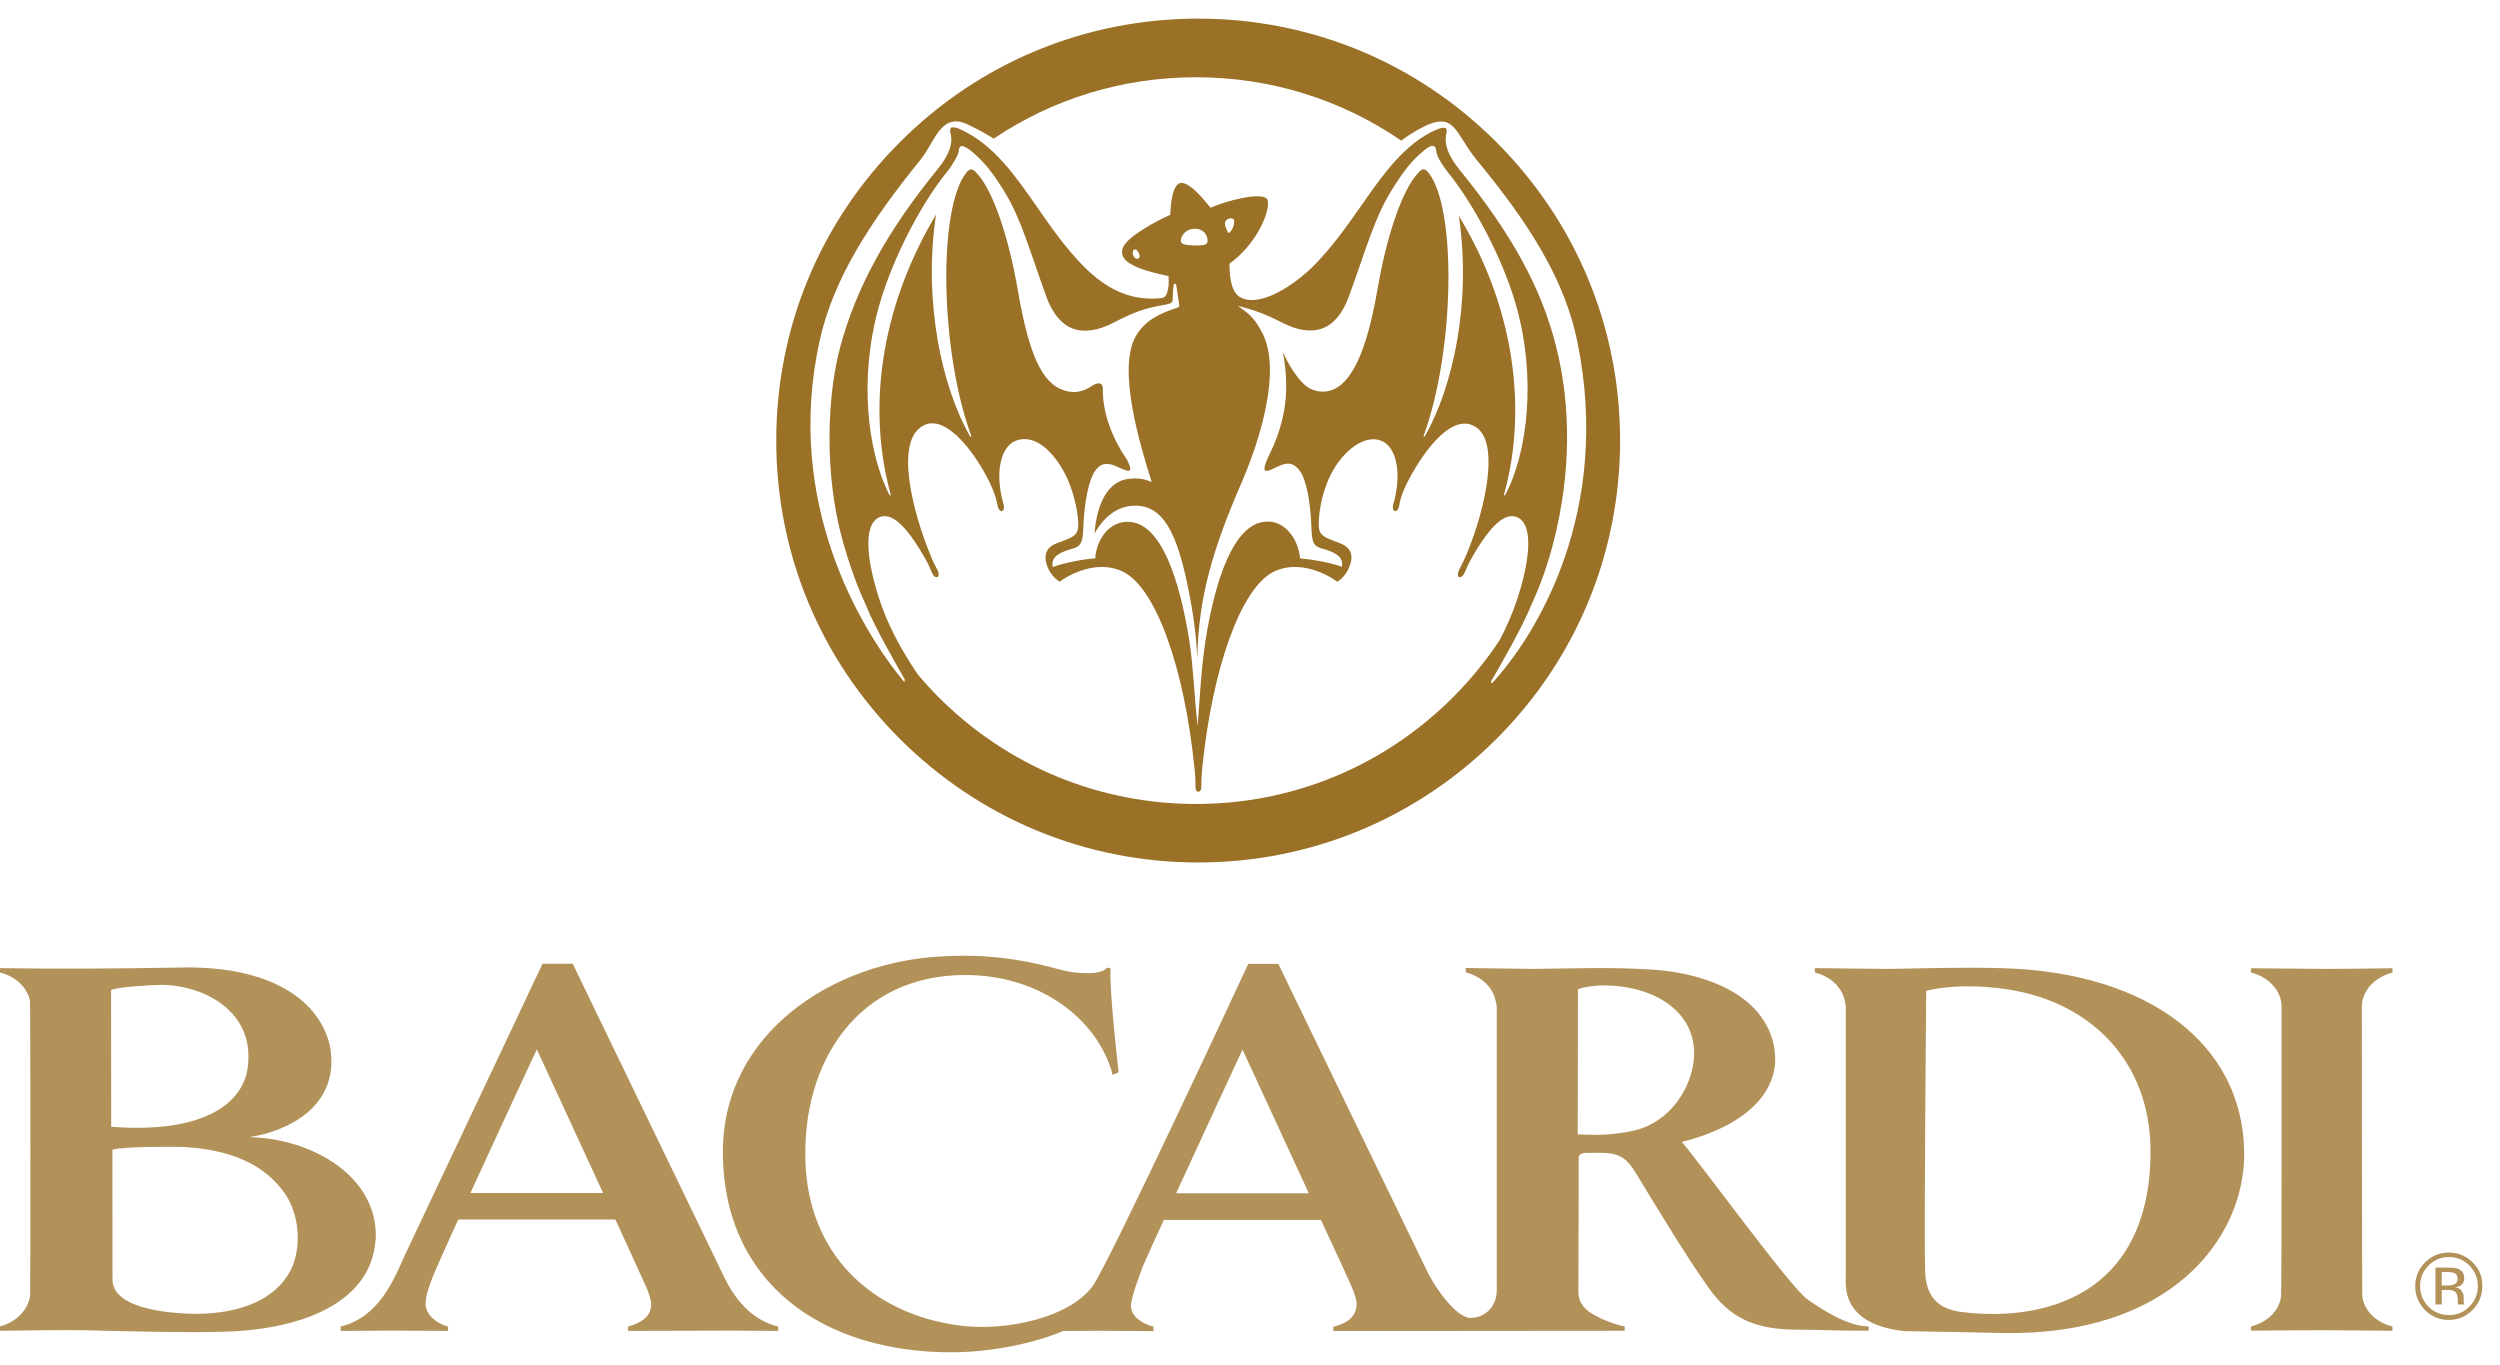
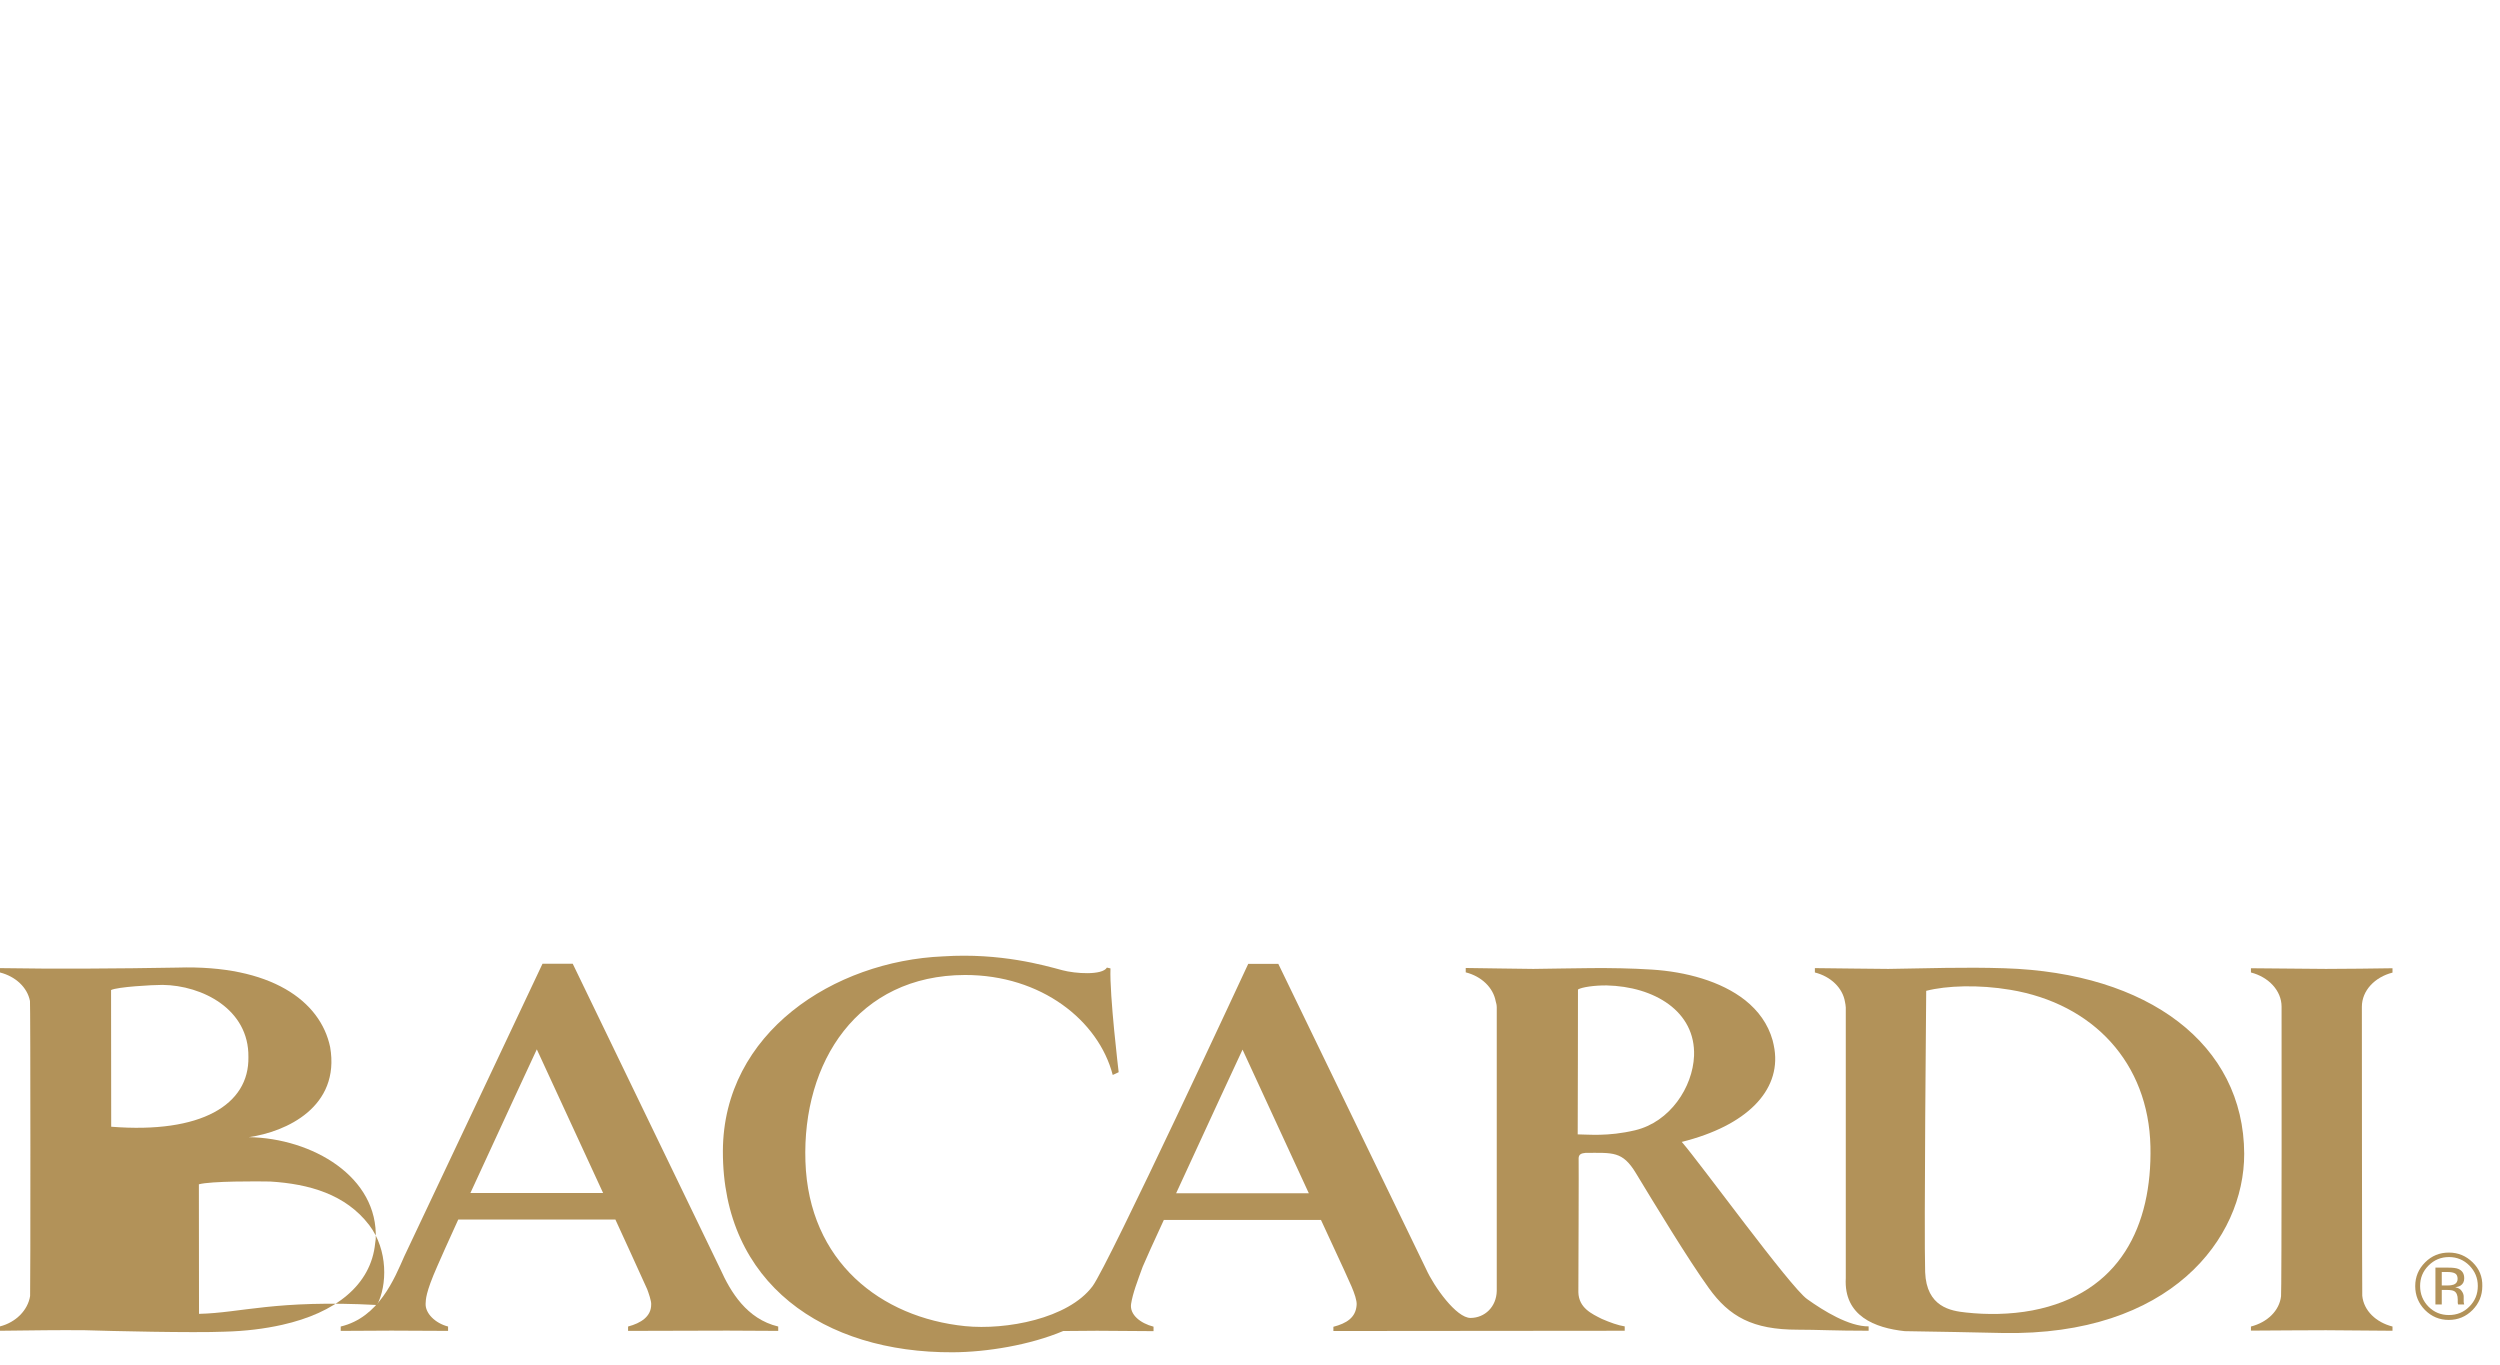
<svg xmlns="http://www.w3.org/2000/svg" id="Layer_1" x="0px" y="0px" viewBox="0 0 189.31 103.38" style="enable-background:new 0 0 189.31 103.38;" xml:space="preserve">
  <style type="text/css">	.st0{fill:#9A7127;}	.st1{fill:#B29259;}</style>
  <g>
    <g>
-       <path class="st0" d="M113.32,10.77c-6.03-6.04-14.06-9.36-22.59-9.36c-8.54,0-16.56,3.32-22.59,9.36    c-6.04,6.03-9.36,14.05-9.36,22.59c0,8.53,3.32,16.55,9.36,22.59c6.04,6.03,14.06,9.36,22.59,9.36c8.53,0,16.55-3.33,22.59-9.36    c6.04-6.04,9.36-14.06,9.36-22.59C122.68,24.82,119.36,16.81,113.32,10.77z M87.21,36.5c-0.52-0.22-0.97-0.32-1.73-0.24    c-1.53,0.16-2.42,1.78-2.6,4.15c0.67-1.22,1.73-2.14,3.12-2.12c2.05,0.03,3.11,1.97,3.97,6.24c0.42,2.06,0.62,3.68,0.7,5.38    c0.05-4.75,1.26-8.55,3.35-13.37c1.48-3.43,2.97-8.47,1.61-11.24c-0.65-1.33-1.18-1.61-1.89-2.14c0.99,0.25,1.94,0.54,3.35,1.27    c2.3,1.18,4.09,0.66,5.05-1.97c1.3-3.55,1.91-5.89,3.19-7.97c0.83-1.34,1.48-2.28,2.57-3.15c0.27-0.21,0.51-0.36,0.7-0.26    c0.16,0.09,0.13,0.27,0.19,0.52c0.08,0.33,0.38,0.86,0.9,1.51c1.67,2.05,4.01,6.14,5.12,10.03c1.55,5.48,0.85,11.06-0.76,14.22    c-0.11,0.22-0.2,0.24-0.13-0.01c1.79-6.58,0.66-14.24-3.45-21c0.98,6.65-0.48,12.99-2.55,16.64c-0.08,0.15-0.15,0.1-0.1-0.04    c2.33-6.38,2.5-17.16,0.36-19.86c-0.27-0.34-0.45-0.35-0.71-0.08c-1.42,1.43-2.56,5.37-3.18,9c-0.98,5.68-2.4,7.35-3.73,7.61    c-0.65,0.12-1.31-0.05-1.81-0.52c-0.54-0.5-1.16-1.43-1.61-2.46c0.66,3.43-0.03,5.82-1.13,8.02c-0.22,0.45-0.32,0.88-0.22,0.96    c0.11,0.09,0.37,0.01,0.92-0.27c0.76-0.38,1.26-0.33,1.73,0.32c0.48,0.67,0.79,2.32,0.86,4.15c0.05,1.22,0.1,1.52,0.82,1.72    c0.8,0.22,1.68,0.56,1.49,1.38c-0.88-0.33-2.31-0.57-3.17-0.64c-0.06-1.18-1-2.97-2.71-2.77c-2.28,0.26-3.7,4.27-4.44,8.98    c-0.33,2.11-0.42,4.17-0.6,6.49c-0.26-2.27-0.31-4.37-0.63-6.48c-0.75-4.71-2.13-8.71-4.41-8.97c-1.71-0.2-2.66,1.49-2.71,2.75    c-0.83,0.05-2.34,0.33-3.22,0.66c-0.21-0.89,0.82-1.2,1.53-1.4c0.72-0.2,0.75-0.7,0.79-1.7c0.07-1.83,0.41-3.52,0.89-4.19    c0.39-0.55,0.88-0.69,1.69-0.3c0.56,0.27,0.82,0.35,0.93,0.26c0.1-0.08-0.05-0.58-0.28-0.91c-0.89-1.28-1.79-3.27-1.76-5.26    c0.01-0.6-0.54-0.42-0.84-0.21c-0.4,0.28-1.01,0.56-1.75,0.42c-1.79-0.34-2.91-2.22-3.84-7.64c-0.62-3.63-1.78-7.55-3.19-8.98    c-0.27-0.27-0.46-0.28-0.73,0.06c-2.14,2.74-1.97,13.47,0.37,19.86c0.05,0.14-0.01,0.19-0.1,0.04    c-2.08-3.65-3.54-10.09-2.55-16.74c-4.37,7.34-5.14,14.93-3.46,21.09c0.07,0.25-0.02,0.24-0.13,0.02    c-1.59-3.21-2.27-8.73-0.72-14.21c1.11-3.89,3.39-7.99,5.07-10.04c0.53-0.65,0.83-1.25,0.92-1.49c0.09-0.24,0.01-0.4,0.16-0.52    c0.15-0.12,0.47,0.06,0.74,0.27c1.09,0.87,1.77,1.8,2.6,3.14c1.28,2.08,1.89,4.42,3.18,7.97c0.96,2.63,2.76,3.14,5.05,1.97    c1.59-0.82,2.4-1.11,3.81-1.35c0.36-0.06,0.59-0.13,0.66-0.24c0.05-0.08,0.04-0.27,0.06-0.71c0.02-0.22,0.02-0.38,0.05-0.54    c0.03-0.17,0.18-0.16,0.2-0.02c0.07,0.44,0.13,0.88,0.21,1.38c0.04,0.23,0.03,0.28-0.19,0.35c-1.43,0.47-2.38,0.99-3.05,2.08    C84.53,27.89,86.4,33.92,87.21,36.5z M89.44,18.07c0.08-0.35,0.45-0.75,1.04-0.75c0.62,0,0.9,0.42,0.95,0.78    c0.05,0.28-0.08,0.41-0.28,0.45c-0.3,0.06-1.11,0.06-1.48-0.05C89.42,18.43,89.38,18.31,89.44,18.07z M92.79,16.77    c0.1-0.22,0.51-0.33,0.63-0.15c0.12,0.17-0.04,0.85-0.4,1.04C92.82,17.26,92.69,16.99,92.79,16.77z M90.56,60.88    c-7.35,0-14.26-2.87-19.46-8.06c-0.55-0.55-1.07-1.12-1.57-1.71c-0.75-1.11-2.05-3.08-2.91-5.64c-0.89-2.65-1.37-5.7-0.04-6.3    c0.9-0.4,2.01,0.57,3.4,2.99c0.28,0.48,0.42,0.8,0.54,1.09l0.08,0.18c0.06,0.14,0.16,0.24,0.26,0.27c0.05,0.02,0.1,0.01,0.14-0.02    c0.13-0.08,0.09-0.34-0.02-0.54c-0.2-0.36-0.33-0.62-0.54-1.15c-1.2-2.9-2.84-8.69-0.45-9.8c0.38-0.18,0.81-0.18,1.27,0    c1.54,0.6,3.19,3.16,3.88,4.79c0.27,0.64,0.33,0.94,0.39,1.25l0.03,0.13c0.03,0.15,0.11,0.28,0.2,0.32    c0.05,0.03,0.1,0.03,0.14,0.01c0.14-0.05,0.15-0.32,0.09-0.53l-0.01-0.03c-0.1-0.37-0.17-0.59-0.25-1.23    c-0.21-1.55,0.14-3.27,1.38-3.59c1.55-0.4,2.95,1.29,3.69,2.88c0.43,0.94,0.76,2.19,0.84,3.19c0.01,0.12,0.01,0.23,0.01,0.33    c0,0.54-0.15,0.78-0.56,1c-0.21,0.11-0.48,0.21-0.75,0.31c-0.21,0.08-0.42,0.15-0.55,0.22c-0.47,0.25-0.62,0.61-0.62,0.98    c0,0.27,0.08,0.54,0.19,0.79c0.25,0.56,0.59,0.85,0.88,1.04c1.22-0.88,3.18-1.58,4.84-0.74c2.44,1.24,4.6,7.2,5.37,14.84    c0.07,0.68,0.08,1.05,0.08,1.4c0,0.18,0.03,0.3,0.09,0.36c0.03,0.03,0.07,0.04,0.13,0.04c0.05,0,0.09-0.01,0.12-0.04    c0.06-0.06,0.1-0.19,0.1-0.36c0-0.36,0.01-0.72,0.07-1.4c0.78-7.64,2.94-13.6,5.38-14.84c1.66-0.84,3.62-0.14,4.84,0.74    c0.29-0.18,0.63-0.47,0.88-1.04c0.11-0.24,0.2-0.52,0.2-0.79c0-0.37-0.16-0.73-0.63-0.98c-0.12-0.07-0.33-0.14-0.54-0.22    c-0.26-0.1-0.54-0.2-0.75-0.31c-0.42-0.23-0.56-0.46-0.56-1.04c0-0.09,0-0.18,0.01-0.29c0.06-1.05,0.33-2.17,0.76-3.14    c0.88-1.97,2.53-3.25,3.77-2.93c1.24,0.32,1.58,2.04,1.37,3.59c-0.08,0.64-0.14,0.86-0.25,1.23l-0.01,0.03    c-0.06,0.22-0.05,0.48,0.09,0.53c0.05,0.02,0.1,0.02,0.14-0.01c0.09-0.05,0.16-0.17,0.2-0.32l0.03-0.17    c0.06-0.3,0.12-0.6,0.39-1.21c0.67-1.51,3.07-5.63,5.12-4.79c0.43,0.18,0.76,0.52,0.96,1.03c0.85,2.09-0.41,6.49-1.4,8.78    c-0.23,0.53-0.35,0.79-0.54,1.14c-0.11,0.21-0.15,0.47-0.03,0.54c0.05,0.03,0.1,0.04,0.14,0.02c0.1-0.03,0.19-0.13,0.27-0.27    l0.08-0.18c0.12-0.29,0.26-0.61,0.54-1.09c1.38-2.41,2.49-3.39,3.4-2.99c1.34,0.6,0.85,3.64-0.04,6.3    c-0.38,1.12-0.83,2.12-1.29,2.99c-1.02,1.55-2.21,3.01-3.55,4.35C104.82,58.01,97.91,60.88,90.56,60.88z M112.9,51.61    c0.59-1.01,2.37-4.08,3.04-5.76c0.71-1.53,1.29-3.17,1.72-4.89c1.28-5.04,1.34-10.14,0.17-14.74c-1.11-4.41-3.36-8.52-7.28-13.33    c-0.88-1.09-1.21-1.96-1.03-2.77c0.05-0.21,0.04-0.35-0.04-0.4c-0.08-0.07-0.32-0.08-0.74,0.11c-2.38,1.06-3.98,3.33-5.66,5.74    c-1.08,1.54-2.19,3.13-3.6,4.55c-1.41,1.42-4.05,3.22-5.56,2.39c-0.54-0.3-0.8-1.08-0.82-2.46l0-0.08l0.06-0.05    c1.85-1.35,2.86-3.53,2.86-4.5c0-0.12-0.01-0.22-0.05-0.3c-0.02-0.07-0.09-0.12-0.19-0.17c-0.72-0.3-2.83,0.24-4.02,0.74    l-0.1,0.04l-0.07-0.09c-1.03-1.3-1.79-1.9-2.25-1.77c-0.28,0.08-0.64,0.54-0.72,2.3l0,0.1l-0.09,0.04    c-0.68,0.31-1.25,0.61-1.8,0.95c-1.33,0.82-1.82,1.36-1.76,1.91c0.05,0.48,0.49,1.1,3.4,1.71l0.11,0.03l0.01,0.11    c0.04,0.43-0.01,0.87-0.12,1.17c-0.11,0.28-0.21,0.36-0.48,0.39C85.72,22.79,83.86,22,82,20.11c-1.33-1.36-2.4-2.9-3.44-4.39    c-1.7-2.45-3.31-4.77-5.84-5.93c-0.32-0.15-0.6-0.19-0.71-0.1c-0.07,0.07-0.08,0.21-0.03,0.42c0.2,0.77-0.12,1.65-0.98,2.7    c-3.81,4.67-6.15,8.94-7.36,13.41c-0.97,3.54-1.29,9.47,0.17,14.73c0.49,1.76,1.08,3.4,1.77,4.9c0.66,1.66,2.38,4.63,2.93,5.59    l-0.02,0.23c-3.31-3.99-9.12-13.59-6.43-25.84c1.03-4.68,3.77-8.96,7.68-13.78c1.03-1.27,1.51-3.59,3.53-2.63    c0.71,0.34,1.36,0.69,1.98,1.08c4.49-3.03,9.78-4.65,15.32-4.65c5.63,0,11,1.68,15.54,4.8c0.4-0.31,0.85-0.6,1.38-0.89    c2.74-1.51,2.64,0.31,4.34,2.36c4.07,4.93,6.66,9.11,7.61,13.74c2.65,12.92-3.1,22.26-6.48,25.9L112.9,51.61z M86.19,19.58    c-0.11,0.06-0.29-0.03-0.37-0.22c-0.08-0.19-0.05-0.38,0.03-0.44c0.11-0.07,0.24-0.04,0.36,0.2    C86.33,19.36,86.33,19.51,86.19,19.58z" />
-     </g>
+       </g>
    <g>
      <g>
        <g>
          <path class="st1" d="M186.99,95.83c0.42,0.43,0.64,0.94,0.64,1.55c0,0.61-0.21,1.13-0.64,1.56c-0.42,0.43-0.94,0.64-1.55,0.64      c-0.61,0-1.12-0.21-1.55-0.64c-0.42-0.43-0.63-0.95-0.63-1.56c0-0.61,0.21-1.12,0.64-1.55c0.43-0.43,0.94-0.64,1.55-0.64      C186.04,95.19,186.56,95.4,186.99,95.83z M187.24,95.59c-0.5-0.49-1.1-0.74-1.8-0.74c-0.7,0-1.3,0.24-1.8,0.74      c-0.5,0.5-0.75,1.1-0.75,1.8c0,0.71,0.25,1.31,0.74,1.81c0.5,0.5,1.1,0.75,1.8,0.75c0.71,0,1.3-0.25,1.8-0.75      c0.49-0.5,0.74-1.1,0.74-1.81C187.99,96.68,187.74,96.08,187.24,95.59z M185.82,97.27c-0.11,0.04-0.26,0.07-0.47,0.07h-0.45      v-1.02h0.42c0.27,0,0.47,0.04,0.59,0.11c0.12,0.07,0.19,0.21,0.19,0.41C186.1,97.04,186.01,97.19,185.82,97.27z M184.41,98.78      h0.49v-1.1h0.39c0.26,0,0.45,0.03,0.55,0.09c0.18,0.1,0.27,0.32,0.27,0.64v0.22l0.01,0.09c0.01,0.01,0.01,0.02,0.01,0.03      c0,0.01,0,0.02,0.01,0.03h0.46l-0.01-0.03c-0.01-0.02-0.02-0.07-0.03-0.15c0-0.08,0-0.14,0-0.21v-0.21      c0-0.14-0.05-0.28-0.16-0.43c-0.1-0.15-0.26-0.23-0.48-0.27c0.17-0.03,0.31-0.07,0.4-0.13c0.19-0.12,0.28-0.3,0.28-0.55      c0-0.35-0.14-0.58-0.44-0.71c-0.16-0.07-0.42-0.1-0.76-0.1h-0.98V98.78z" />
        </g>
      </g>
      <g>
        <g>
          <g>
            <g>
              <g>
                <path class="st1" d="M151.79,73.32c-3.12-0.1-5.77,0.01-8.8,0.05c-1.72-0.01-3.34-0.04-5.56-0.06v0.33         c1.2,0.3,2.11,1.17,2.28,2.23c0.03,0.13,0.05,0.27,0.06,0.42v20.5h0c-0.16,2.87,2.22,3.77,4.46,4.01         c2.57,0.03,5.27,0.1,7.41,0.14c12.7,0.24,18.31-7.14,18.3-13.57C169.91,79.06,162.67,73.66,151.79,73.32 M153.9,99.23         c-1.69,0.32-3.47,0.33-5.01,0.16c-1.16-0.12-3.01-0.41-3.11-3.06c-0.09-2.98,0.08-21.3,0.08-21.3         c1.54-0.4,3.98-0.48,6.36-0.08c6.32,1.05,10.48,5.57,10.62,11.86C162.97,92.77,160.58,97.95,153.9,99.23z" />
                <path class="st1" d="M181.17,73.65v-0.33c-1.82,0.02-3.12,0.05-5.04,0.05c-1.74-0.01-3.42-0.03-5.68-0.05v0.32         c1.33,0.34,2.32,1.37,2.32,2.59v0c0.01,0.09,0.01,21.79-0.04,21.93c-0.13,1.1-1.04,1.97-2.28,2.29v0.31         c2.26-0.02,3.94-0.02,5.68-0.03c1.92,0.01,3.22,0.02,5.04,0.04v-0.32c-1.26-0.32-2.18-1.21-2.29-2.33         c-0.02-0.27-0.03-21.86-0.03-21.88C178.85,75.01,179.83,73.99,181.17,73.65z" />
-                 <path class="st1" d="M28.41,94.13c0.01-0.1,0.03-0.19,0.04-0.29c0.22-4.74-4.82-7.65-9.61-7.73c2.84-0.4,6.94-2.29,6.16-6.82         c-0.73-3.49-4.47-6.24-11.56-6.02C8.9,73.35,4.08,73.38,0,73.31v0.33c1.18,0.3,2.07,1.13,2.27,2.16         c0.04,0.15,0.04,22.21,0.01,22.34c-0.17,1.07-1.07,1.99-2.28,2.3v0.33c2.71-0.03,4.39-0.06,6.44-0.04         c1.82,0.06,8.21,0.21,10.56,0.11c1.57-0.04,3.04-0.22,4.37-0.52C25.38,99.42,28.1,97.33,28.41,94.13 M8.41,74.97         c0.48-0.24,3.1-0.39,3.9-0.39c3.01,0.04,6.55,1.84,6.5,5.46c0.07,3.62-3.58,5.82-10.39,5.28         C8.42,84.58,8.41,74.97,8.41,74.97 M15.07,99.49c-1.66,0.01-6.58-0.23-6.55-2.62l-0.01-9.81c0.9-0.25,4.52-0.23,5.4-0.21         c2.94,0.18,5.71,0.96,7.5,3.3c1.43,1.88,1.37,4.57,0.59,6.05C20.85,98.41,18.26,99.42,15.07,99.49z" />
+                 <path class="st1" d="M28.41,94.13c0.01-0.1,0.03-0.19,0.04-0.29c0.22-4.74-4.82-7.65-9.61-7.73c2.84-0.4,6.94-2.29,6.16-6.82         c-0.73-3.49-4.47-6.24-11.56-6.02C8.9,73.35,4.08,73.38,0,73.31v0.33c1.18,0.3,2.07,1.13,2.27,2.16         c0.04,0.15,0.04,22.21,0.01,22.34c-0.17,1.07-1.07,1.99-2.28,2.3v0.33c2.71-0.03,4.39-0.06,6.44-0.04         c1.82,0.06,8.21,0.21,10.56,0.11c1.57-0.04,3.04-0.22,4.37-0.52C25.38,99.42,28.1,97.33,28.41,94.13 M8.41,74.97         c0.48-0.24,3.1-0.39,3.9-0.39c3.01,0.04,6.55,1.84,6.5,5.46c0.07,3.62-3.58,5.82-10.39,5.28         C8.42,84.58,8.41,74.97,8.41,74.97 M15.07,99.49l-0.01-9.81c0.9-0.25,4.52-0.23,5.4-0.21         c2.94,0.18,5.71,0.96,7.5,3.3c1.43,1.88,1.37,4.57,0.59,6.05C20.85,98.41,18.26,99.42,15.07,99.49z" />
                <path class="st1" d="M49.31,98.79c0,0.9-0.77,1.4-1.75,1.66v0.33l7.53-0.02l3.84,0.02v-0.33c-2.39-0.57-3.61-2.63-4.38-4.34         L43.37,72.98l-2.29,0c0,0-7.59,16.09-10.46,22.14c-0.76,1.72-1.93,4.64-4.82,5.33v0.33l3.84-0.02l4.29,0.02v-0.33         c-0.98-0.25-1.74-1.01-1.7-1.74c0.02-0.3-0.02-0.78,0.88-2.82c0.22-0.52,0.82-1.85,1.59-3.54h11.9c0,0,2.2,4.79,2.41,5.28         C49.1,97.87,49.34,98.54,49.31,98.79 M35.62,90.34c2.21-4.82,5.03-10.88,5.03-10.88l5.02,10.88H35.62z" />
                <path class="st1" d="M136.84,98.37c-1.28-0.91-8.07-10.27-9.49-11.9c4.89-1.22,7.5-3.86,7.02-7.02         c-0.04-0.23-0.08-0.45-0.14-0.67c-0.35-1.25-1.09-2.25-2.08-3.04c-1.84-1.45-4.51-2.16-7.08-2.32         c-3.15-0.2-5.93-0.08-8.96-0.05c-1.71-0.01-3.03-0.05-5.12-0.07v0.33c1.19,0.3,2.08,1.15,2.27,2.19         c0.04,0.13,0.08,0.29,0.08,0.46v21.48c-0.03,1.2-0.9,2.03-1.98,2.04c-1.08,0.01-2.77-2.37-3.37-3.7L96.8,72.99l-2.28,0         c0,0-10.58,22.79-11.79,24.41c-1.84,2.46-6.56,3.33-9.65,3.02c-6.37-0.65-11.84-4.87-12.09-12.47         c-0.25-7.54,3.96-14.1,12.08-14.12c5.78-0.01,10.12,3.45,11.19,7.57c0.02,0,0.45-0.21,0.45-0.21s-0.7-5.83-0.62-7.86         c-0.01,0.01-0.26-0.07-0.27-0.06c-0.35,0.6-2.4,0.46-3.37,0.2c-1.38-0.37-4.68-1.33-9.03-1.05         c-8.26,0.35-16.65,5.77-16.68,14.74c-0.03,10.04,7.65,15.29,17.41,15.24c2.57-0.01,5.85-0.55,8.36-1.61l2.56-0.02l4.28,0.03         v-0.34c-0.98-0.25-1.82-0.9-1.7-1.72c0.13-0.82,0.48-1.72,0.88-2.82c0.22-0.53,0.82-1.85,1.6-3.54h11.9l1.73,3.74         c0.22,0.55,1.02,2.03,0.97,2.69c-0.06,0.97-0.77,1.4-1.76,1.66v0.32l22.06-0.02l0-0.33c-0.51-0.08-1.12-0.3-1.74-0.57         c-0.75-0.38-1.74-0.82-1.77-2.02c0,0,0.04-10.17,0.02-10.16c0.02-0.29,0.21-0.36,0.53-0.39c2.06,0,2.79-0.15,3.81,1.54         c1.4,2.31,3.96,6.54,5.52,8.7c1.55,2.16,3.32,3.15,6.72,3.15c1.56,0,2.76,0.08,5.38,0.08v-0.33         C140.02,100.45,138.11,99.28,136.84,98.37z M89.06,90.36c2.21-4.82,5.03-10.88,5.03-10.88l5.02,10.88H89.06z M123.81,85.59         c-2.08,0.49-3.56,0.31-4.34,0.31c0,0,0.03-10.95,0.02-10.97c0.28-0.18,1.27-0.32,2.17-0.31c3.59,0.08,6.75,1.95,6.62,5.34         C128.18,82.32,126.47,84.96,123.81,85.59z" />
              </g>
            </g>
          </g>
        </g>
      </g>
    </g>
  </g>
</svg>